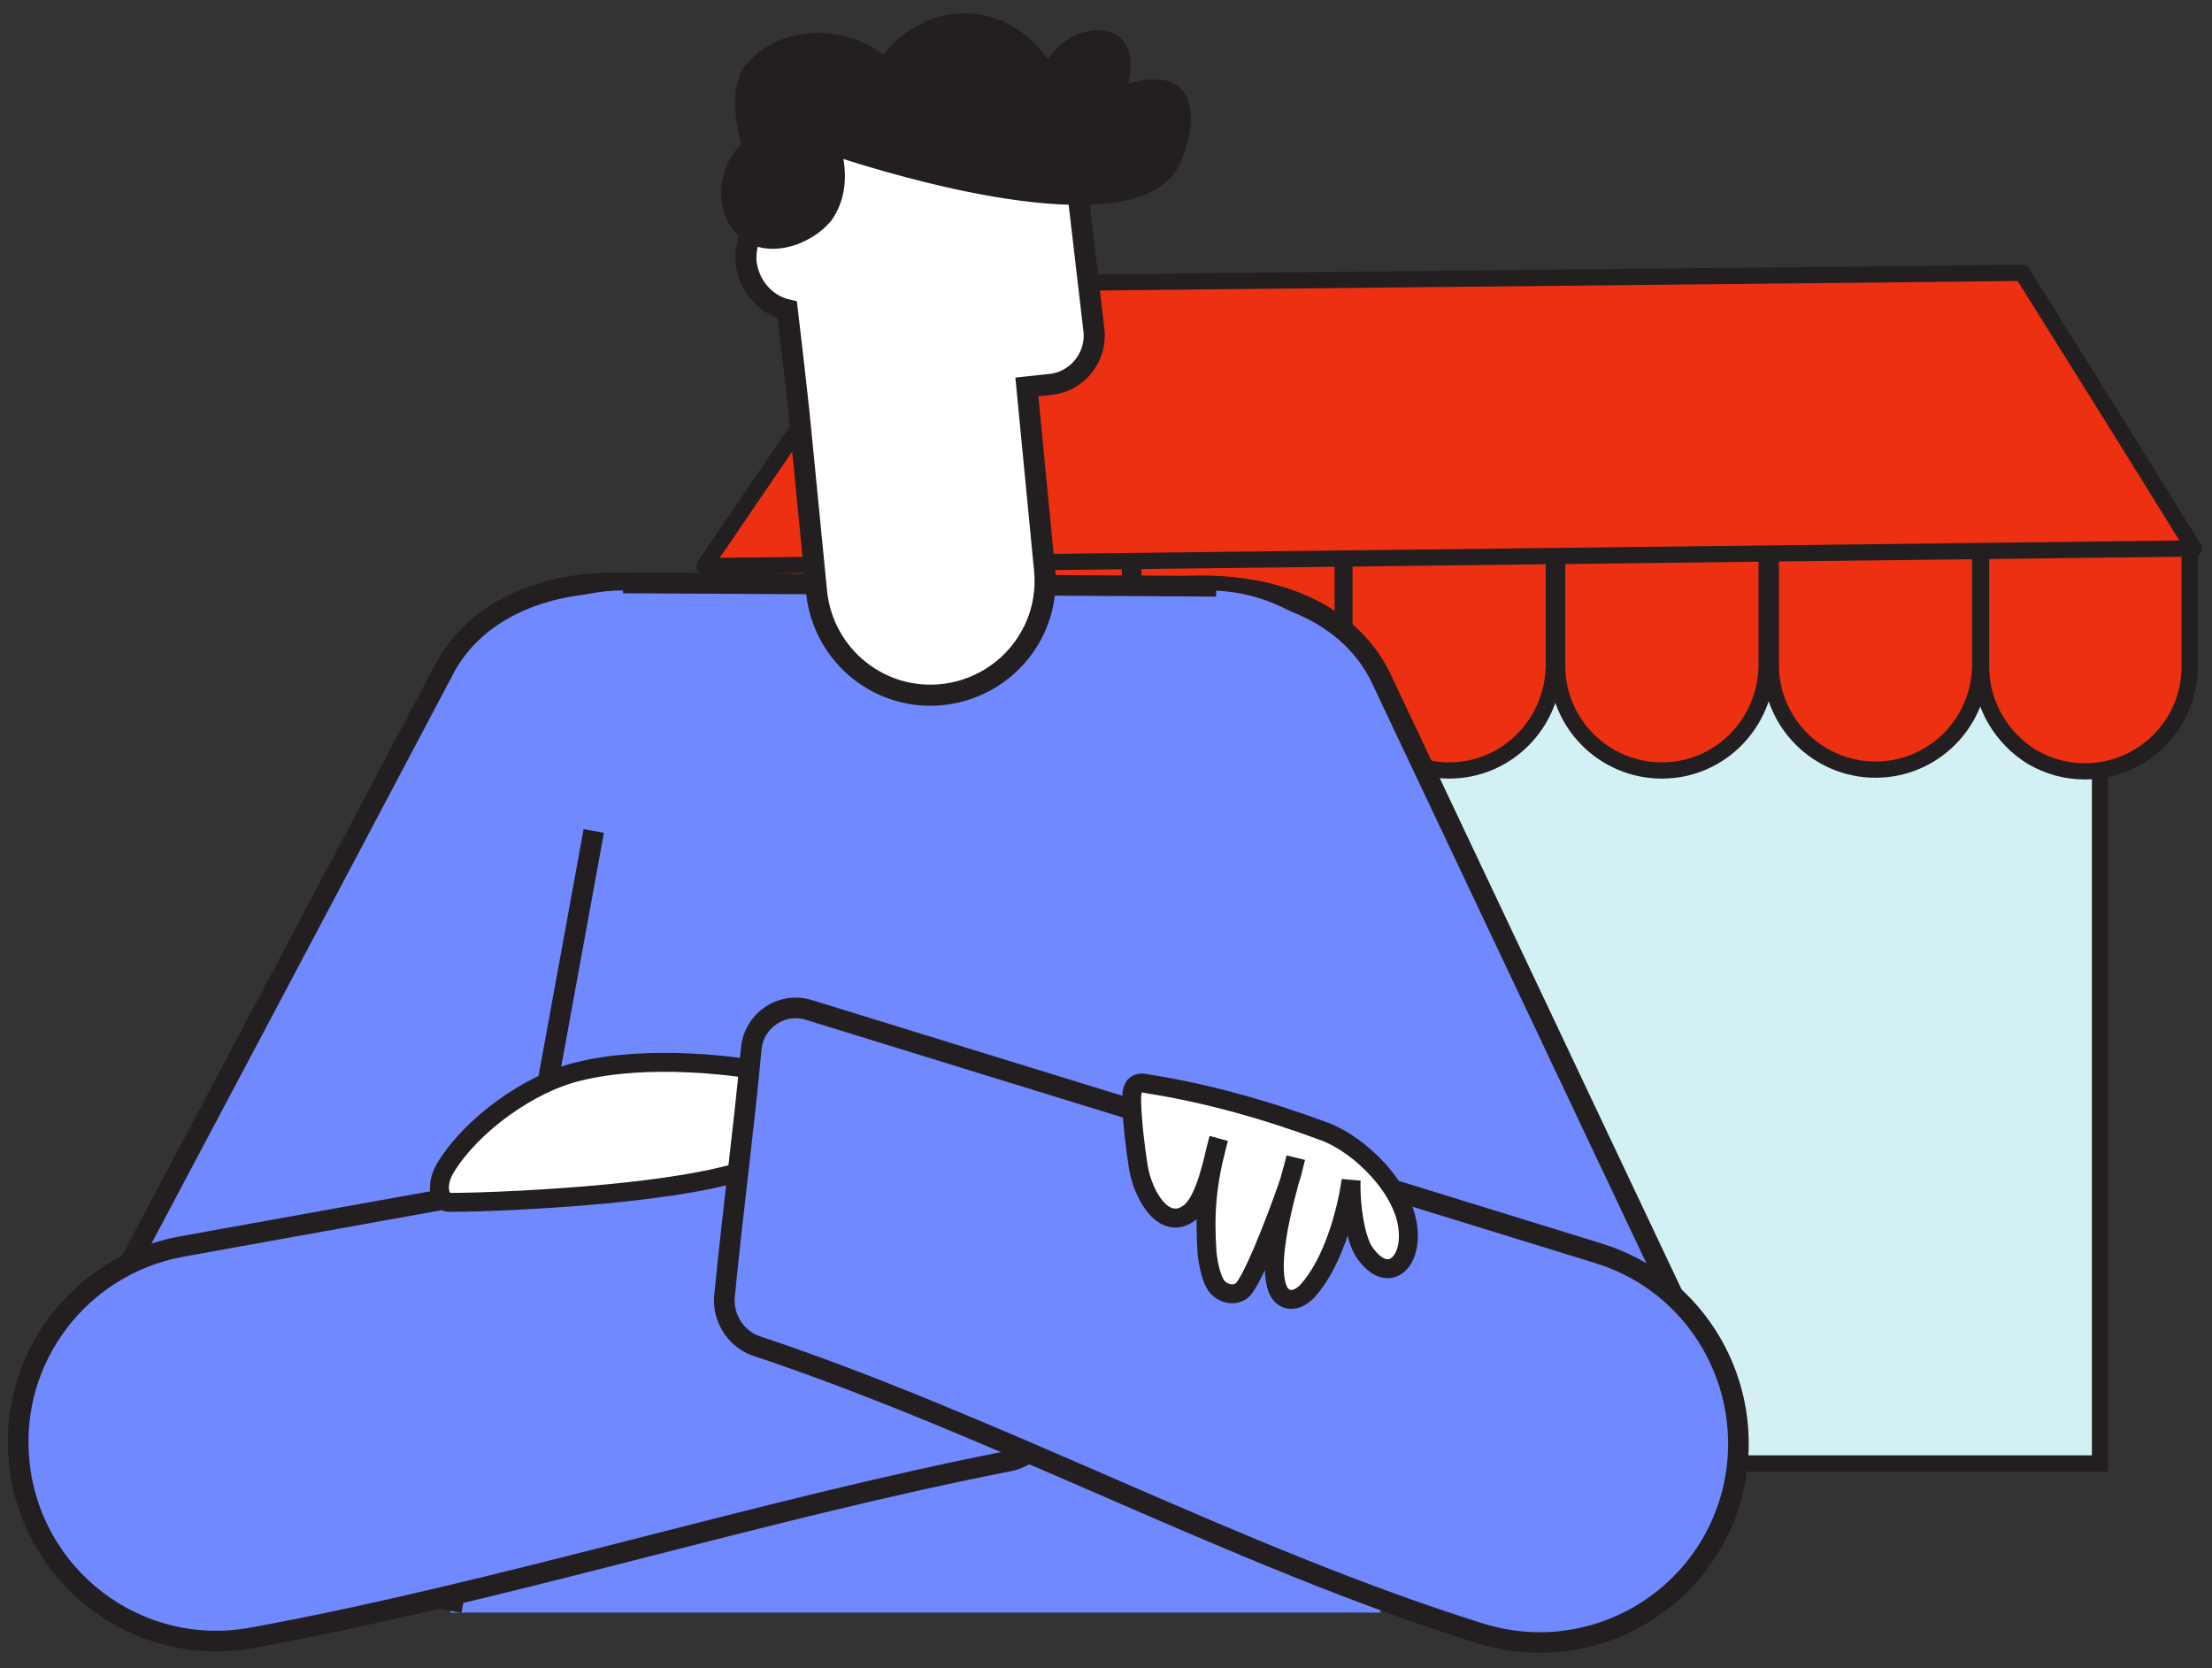
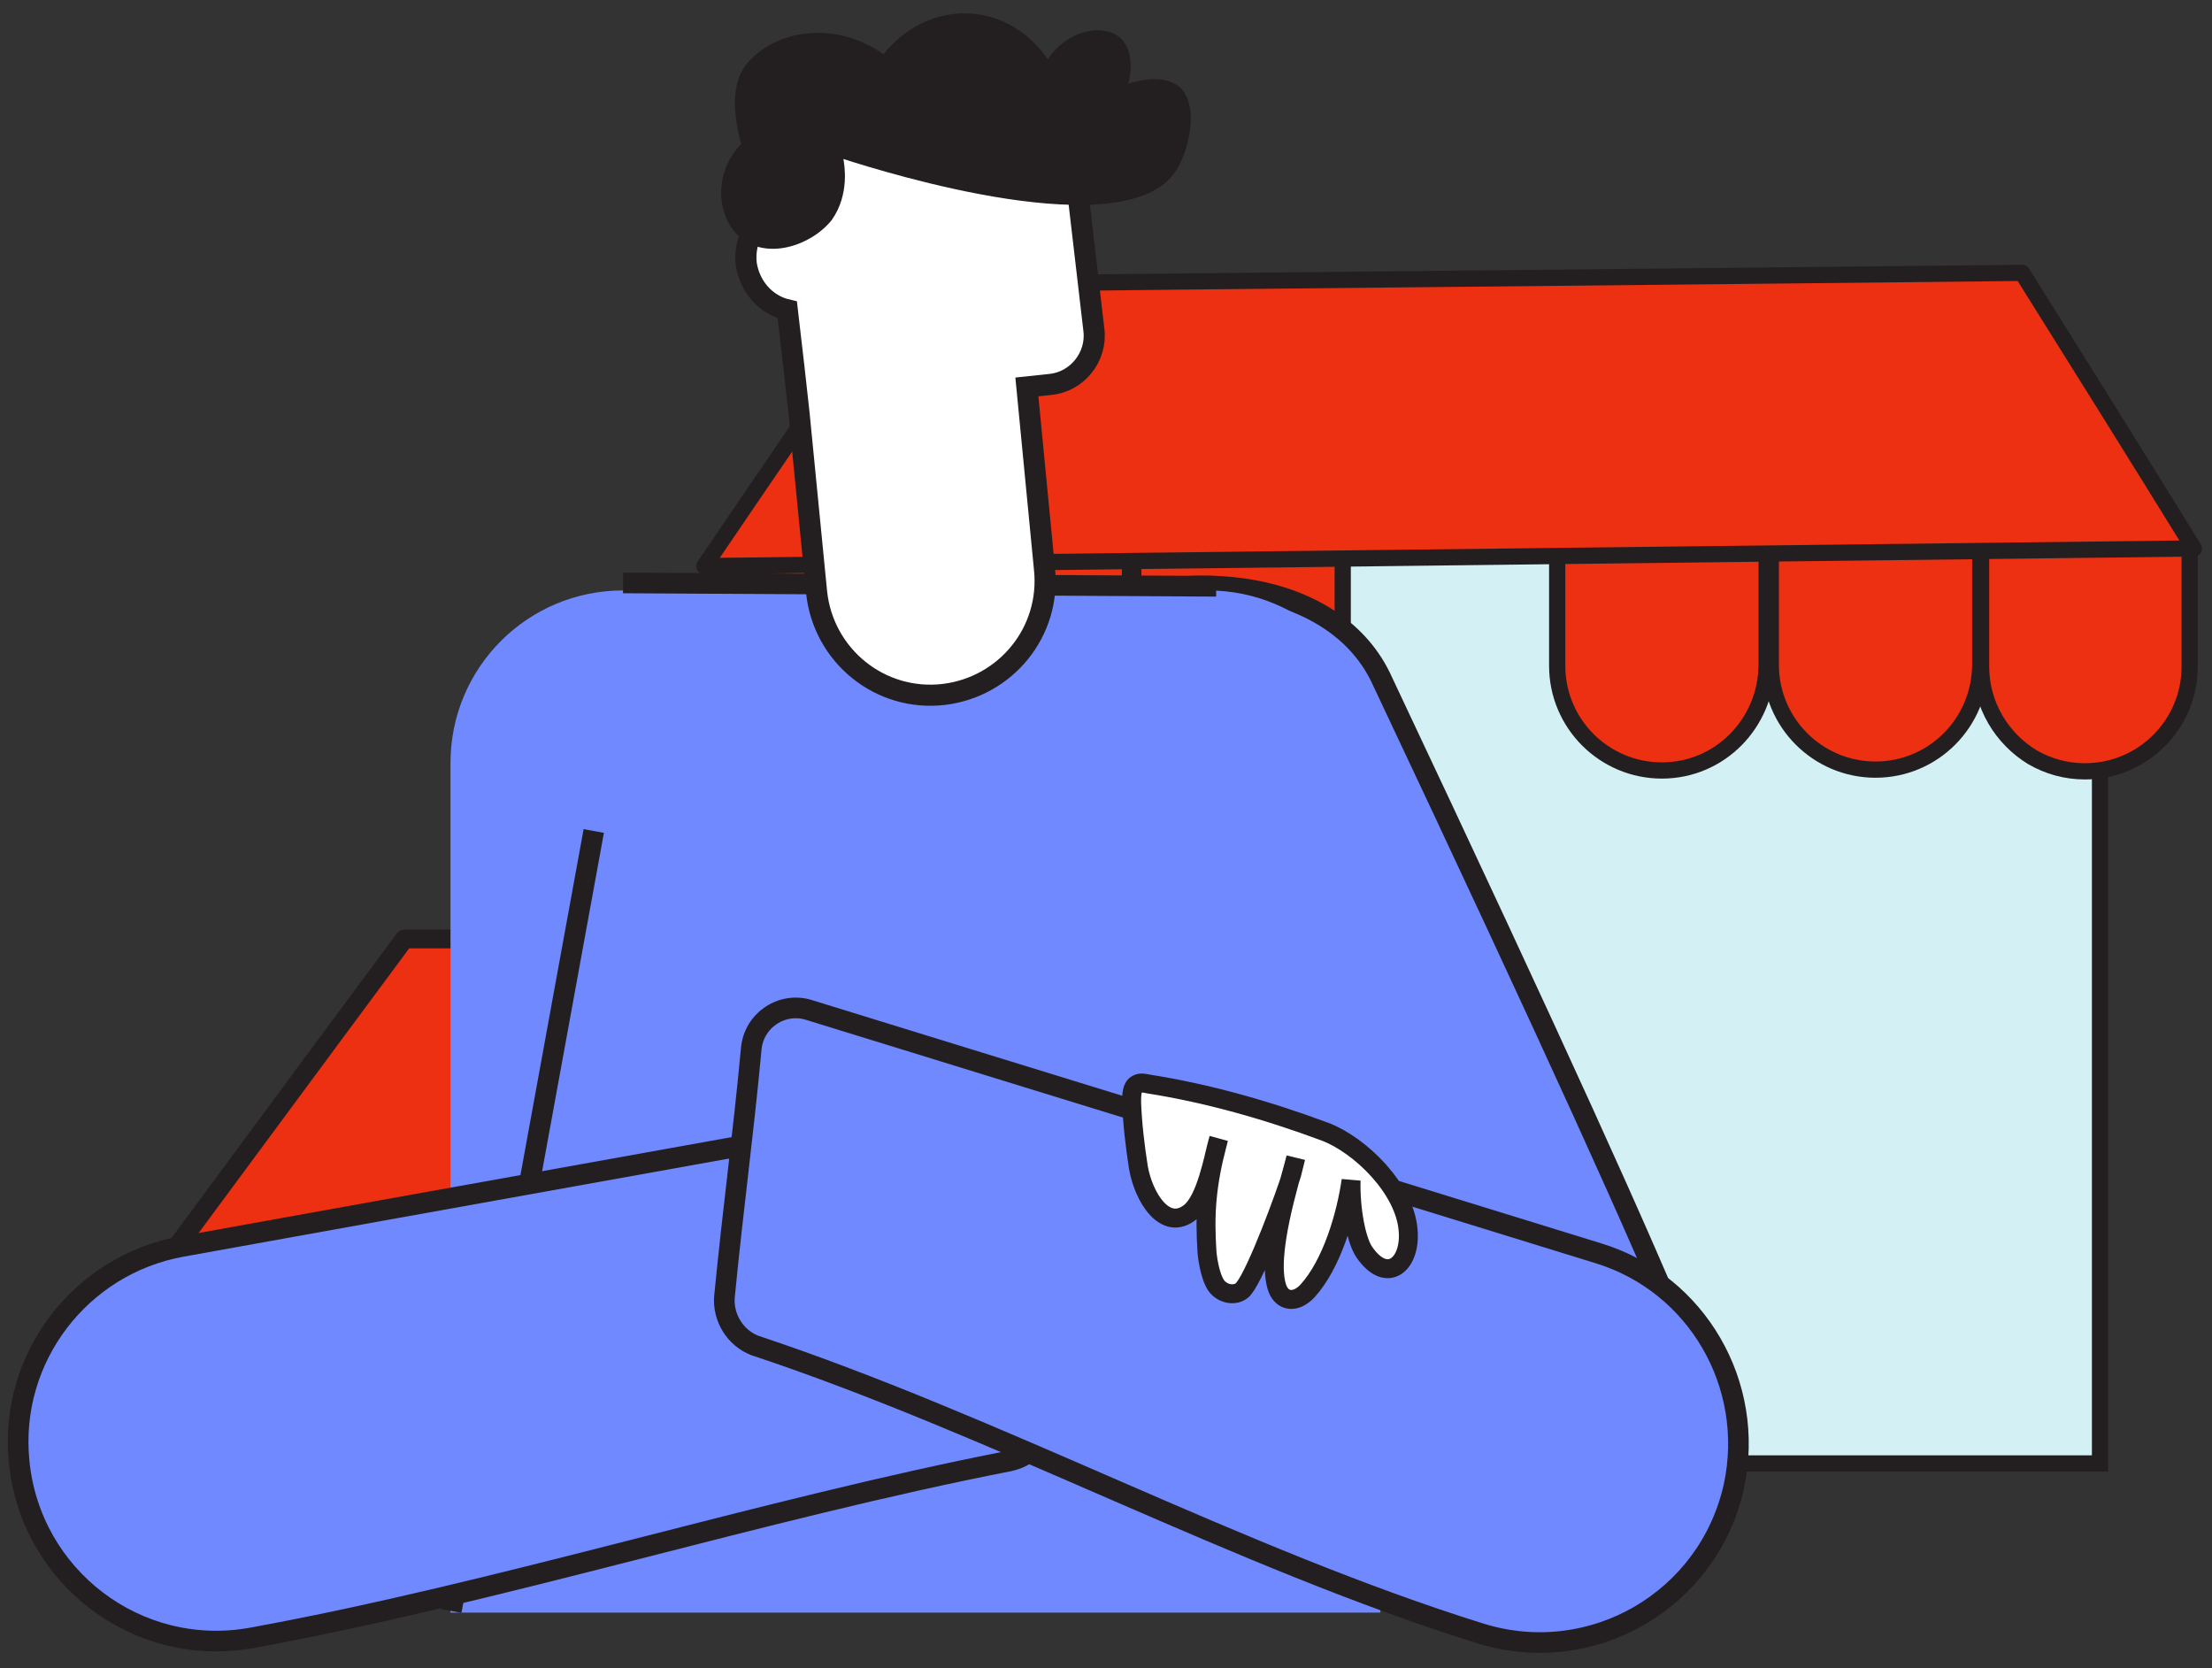
<svg xmlns="http://www.w3.org/2000/svg" width="122" height="92" viewBox="0 0 122 92" fill="none">
  <rect x="0" y="0" width="122" height="92" fill="#333333" stroke="none" />
  <path d="M115.824 24.43H45.685V80.707H115.824V24.43Z" fill="#D3F1F4" stroke="#231F20" stroke-width="0.895" stroke-miterlimit="10" />
  <path d="M39.126 30.662V30.846V31.216V36.668C39.126 39.856 41.713 42.444 44.901 42.444C48.089 42.444 50.677 39.856 50.677 36.668V31.077V26.18H42.314" fill="#ED3012" />
  <path d="M39.126 30.662V30.846V31.216V36.668C39.126 39.856 41.713 42.444 44.901 42.444C48.089 42.444 50.677 39.856 50.677 36.668V31.077V26.18H42.314" stroke="#231F20" stroke-width="0.895" stroke-miterlimit="10" stroke-linejoin="round" />
  <path d="M56.544 42.444C53.356 42.444 50.769 39.856 50.769 36.668V26.18H62.32V36.622C62.32 39.856 59.733 42.444 56.544 42.444Z" fill="#ED3012" stroke="#231F20" stroke-width="0.895" stroke-miterlimit="10" stroke-linejoin="round" />
  <path d="M68.281 42.491C65.093 42.491 62.505 39.904 62.505 36.716V26.273H74.056V36.716C74.056 39.904 71.469 42.491 68.281 42.491Z" fill="#ED3012" stroke="#231F20" stroke-width="0.895" stroke-miterlimit="10" stroke-linejoin="round" />
-   <path d="M79.924 42.491C76.736 42.491 74.148 39.904 74.148 36.716V26.273H85.7V36.716C85.653 39.904 83.112 42.491 79.924 42.491Z" fill="#ED3012" stroke="#231F20" stroke-width="0.895" stroke-miterlimit="10" stroke-linejoin="round" />
  <path d="M91.66 42.491C88.472 42.491 85.885 39.904 85.885 36.716V26.273H97.436V36.716C97.389 39.904 94.848 42.491 91.66 42.491Z" fill="#ED3012" stroke="#231F20" stroke-width="0.895" stroke-miterlimit="10" stroke-linejoin="round" />
  <path d="M103.442 42.444C100.254 42.444 97.667 39.856 97.667 36.668V26.18H109.218V36.622C109.218 39.856 106.63 42.444 103.442 42.444Z" fill="#ED3012" stroke="#231F20" stroke-width="0.895" stroke-miterlimit="10" stroke-linejoin="round" />
  <path d="M118.505 26.273H112.083H109.264V30.386V36.115V36.762C109.264 38.887 110.419 40.736 112.083 41.752C112.961 42.26 113.931 42.538 114.993 42.538C118.182 42.538 120.769 39.95 120.769 36.762V30.293V30.016" fill="#ED3012" />
  <path d="M118.505 26.273H112.083H109.264V30.386V36.115V36.762C109.264 38.887 110.419 40.736 112.083 41.752C112.961 42.26 113.931 42.538 114.993 42.538C118.182 42.538 120.769 39.95 120.769 36.762V30.293V30.016" stroke="#231F20" stroke-width="0.895" stroke-miterlimit="10" stroke-linejoin="round" />
  <path d="M121 30.248C120.954 30.248 120.861 30.248 120.815 30.248C116.98 30.294 113.145 30.341 109.264 30.387C89.719 30.618 70.175 30.849 50.63 31.08C46.795 31.126 42.96 31.172 39.079 31.218C38.987 31.218 38.941 31.218 38.848 31.218C42.36 26.044 45.917 20.869 49.429 15.694C70.129 15.463 90.828 15.278 111.528 15.047C114.716 20.129 117.858 25.166 121 30.248Z" fill="#ED3012" stroke="#231F20" stroke-width="0.895" stroke-miterlimit="10" stroke-linejoin="round" />
  <path d="M77.012 51.781H54.926L76.827 85.372C80.662 91.24 89.21 91.425 93.276 85.695C93.322 85.649 93.368 85.557 93.415 85.511C95.91 81.999 95.863 77.286 93.322 73.821C87.87 66.474 82.464 59.128 77.012 51.781Z" fill="#ED3012" stroke="#231F20" stroke-width="1.04" stroke-miterlimit="10" stroke-linejoin="round" />
  <path d="M22.306 51.781C16.854 59.128 11.448 66.474 5.996 73.821C3.455 77.286 3.409 81.999 5.904 85.511C5.95 85.557 5.996 85.649 6.042 85.695C10.108 91.425 18.656 91.24 22.491 85.372L44.392 51.781H22.306Z" fill="#ED3012" stroke="#231F20" stroke-width="1.04" stroke-miterlimit="10" stroke-linejoin="round" />
-   <path d="M2.391 81.543C5.718 84.038 9.09 86.533 12.417 89.074C13.203 89.675 14.358 89.444 14.82 88.52C24.015 71.285 34.457 51.833 43.559 34.738C35.982 30.579 27.48 31.503 24.569 36.771C17.5 50.17 9.09 65.972 1.929 79.51C1.559 80.157 1.79 81.035 2.391 81.543Z" fill="#7089FF" stroke="#231F20" stroke-width="1.124" stroke-miterlimit="10" />
-   <path d="M94.384 80.43C91.334 82.509 88.239 84.634 85.189 86.713C84.034 87.499 82.463 87.083 81.909 85.835C73.73 68.74 65.552 51.644 57.42 34.502C65.136 30.713 73.499 31.961 76.133 37.321C82.463 50.72 88.839 64.165 95.169 77.565C95.631 78.628 95.308 79.829 94.384 80.43Z" fill="#7089FF" stroke="#231F20" stroke-width="1.138" stroke-miterlimit="10" />
+   <path d="M94.384 80.43C91.334 82.509 88.239 84.634 85.189 86.713C84.034 87.499 82.463 87.083 81.909 85.835C73.73 68.74 65.552 51.644 57.42 34.502C65.136 30.713 73.499 31.961 76.133 37.321C95.631 78.628 95.308 79.829 94.384 80.43Z" fill="#7089FF" stroke="#231F20" stroke-width="1.138" stroke-miterlimit="10" />
  <path d="M24.892 88.932H76.133V42.081C76.133 36.813 71.882 32.562 66.615 32.562H34.364C29.097 32.562 24.846 36.813 24.846 42.081V88.932H24.892Z" fill="#7089FF" />
  <path d="M32.748 45.828L24.893 88.845" stroke="#231F20" stroke-width="1.138" stroke-miterlimit="10" />
  <path d="M57.93 77.801C57.976 72.672 57.745 68.56 57.745 63.57C57.745 61.768 56.128 60.428 54.419 60.752C39.633 63.431 24.848 66.065 10.016 68.745C4.425 69.761 0.498 74.89 1.052 80.573C1.653 86.95 7.567 91.478 13.897 90.323C27.573 87.827 41.943 83.253 55.666 80.573C56.96 80.296 57.93 79.141 57.93 77.801Z" fill="#7089FF" stroke="#231F20" stroke-width="1.138" stroke-miterlimit="10" />
-   <path d="M31.916 59.088C29.19 59.734 26.002 62.045 24.57 64.401C24.2 65.002 24.015 65.972 24.662 66.296C24.893 66.388 42.266 65.972 43.144 63.2C43.745 61.259 45.87 59.873 43.699 59.365C40.603 58.672 35.659 58.163 31.916 59.088Z" fill="white" stroke="#231F20" stroke-width="1.045" stroke-miterlimit="10" />
  <path d="M39.956 71.516C40.464 66.341 40.972 62.783 41.434 57.84C41.573 56.269 43.144 55.206 44.669 55.714C59.177 60.196 73.639 64.632 88.147 69.114C93.599 70.777 96.834 76.368 95.632 81.959C94.246 88.242 87.824 91.985 81.678 90.091C68.325 85.932 54.972 78.632 41.619 74.196C40.556 73.78 39.863 72.671 39.956 71.516Z" fill="#7089FF" stroke="#231F20" stroke-width="1.138" stroke-miterlimit="10" />
  <path d="M74.518 65.094C74.241 67.034 73.456 69.714 72.116 71.192C71.469 71.885 70.729 71.793 70.452 71.054C69.805 69.252 71.192 65.001 71.469 63.846L71.238 64.77C70.914 65.833 69.343 70.13 68.604 71.054C68.327 71.424 67.68 71.47 67.218 71.054C66.802 70.684 66.617 69.575 66.571 69.067C66.432 66.942 66.525 65.325 67.218 62.783C66.894 63.984 66.525 66.11 65.647 66.849C64.261 67.958 63.059 66.017 62.782 64.354C62.597 63.153 62.459 61.998 62.413 60.796C62.413 60.381 62.413 59.919 62.736 59.78C62.921 59.688 63.106 59.734 63.337 59.78C66.571 60.288 69.852 61.212 73.086 62.414C75.026 63.153 77.475 65.555 77.66 67.82C77.845 69.714 76.505 70.869 75.257 69.067C74.795 68.42 74.472 66.618 74.518 65.094Z" fill="white" stroke="#231F20" stroke-width="1.045" stroke-miterlimit="10" />
  <path d="M34.365 32.148L67.078 32.333" stroke="#231F20" stroke-width="1.138" stroke-miterlimit="10" />
  <path d="M41.157 14.547C41.018 13.253 41.665 12.098 42.728 11.498L42.127 6.23L58.715 4.336L60.332 18.197C60.517 19.676 59.408 21.062 57.929 21.201L56.636 21.339L57.606 31.366C57.976 34.831 55.48 37.881 52.061 38.296C48.55 38.712 45.408 36.171 45.038 32.659L44.068 22.772L43.791 20.277L43.421 17.088C42.22 16.811 41.342 15.795 41.157 14.547Z" fill="white" stroke="#231F20" stroke-width="1.164" stroke-miterlimit="10" />
  <path d="M46.516 8.768C48.826 9.507 62.133 13.666 64.859 9.415C65.552 8.352 66.199 5.811 65.044 4.794C64.166 4.055 62.688 4.471 62.226 4.61C62.503 3.639 62.364 2.577 61.764 2.068C60.886 1.329 58.945 1.56 57.79 3.27C57.559 2.946 56.404 1.237 54.14 0.821C52.153 0.451 50.074 1.283 48.734 2.993C45.962 1.052 42.727 1.699 41.203 3.501C40.51 4.332 40.278 5.719 40.879 7.936C39.354 9.507 39.493 11.91 40.787 13.065C42.265 14.359 44.714 13.573 45.869 12.141C46.886 10.709 46.562 9.045 46.516 8.768Z" fill="#231F20" />
</svg>